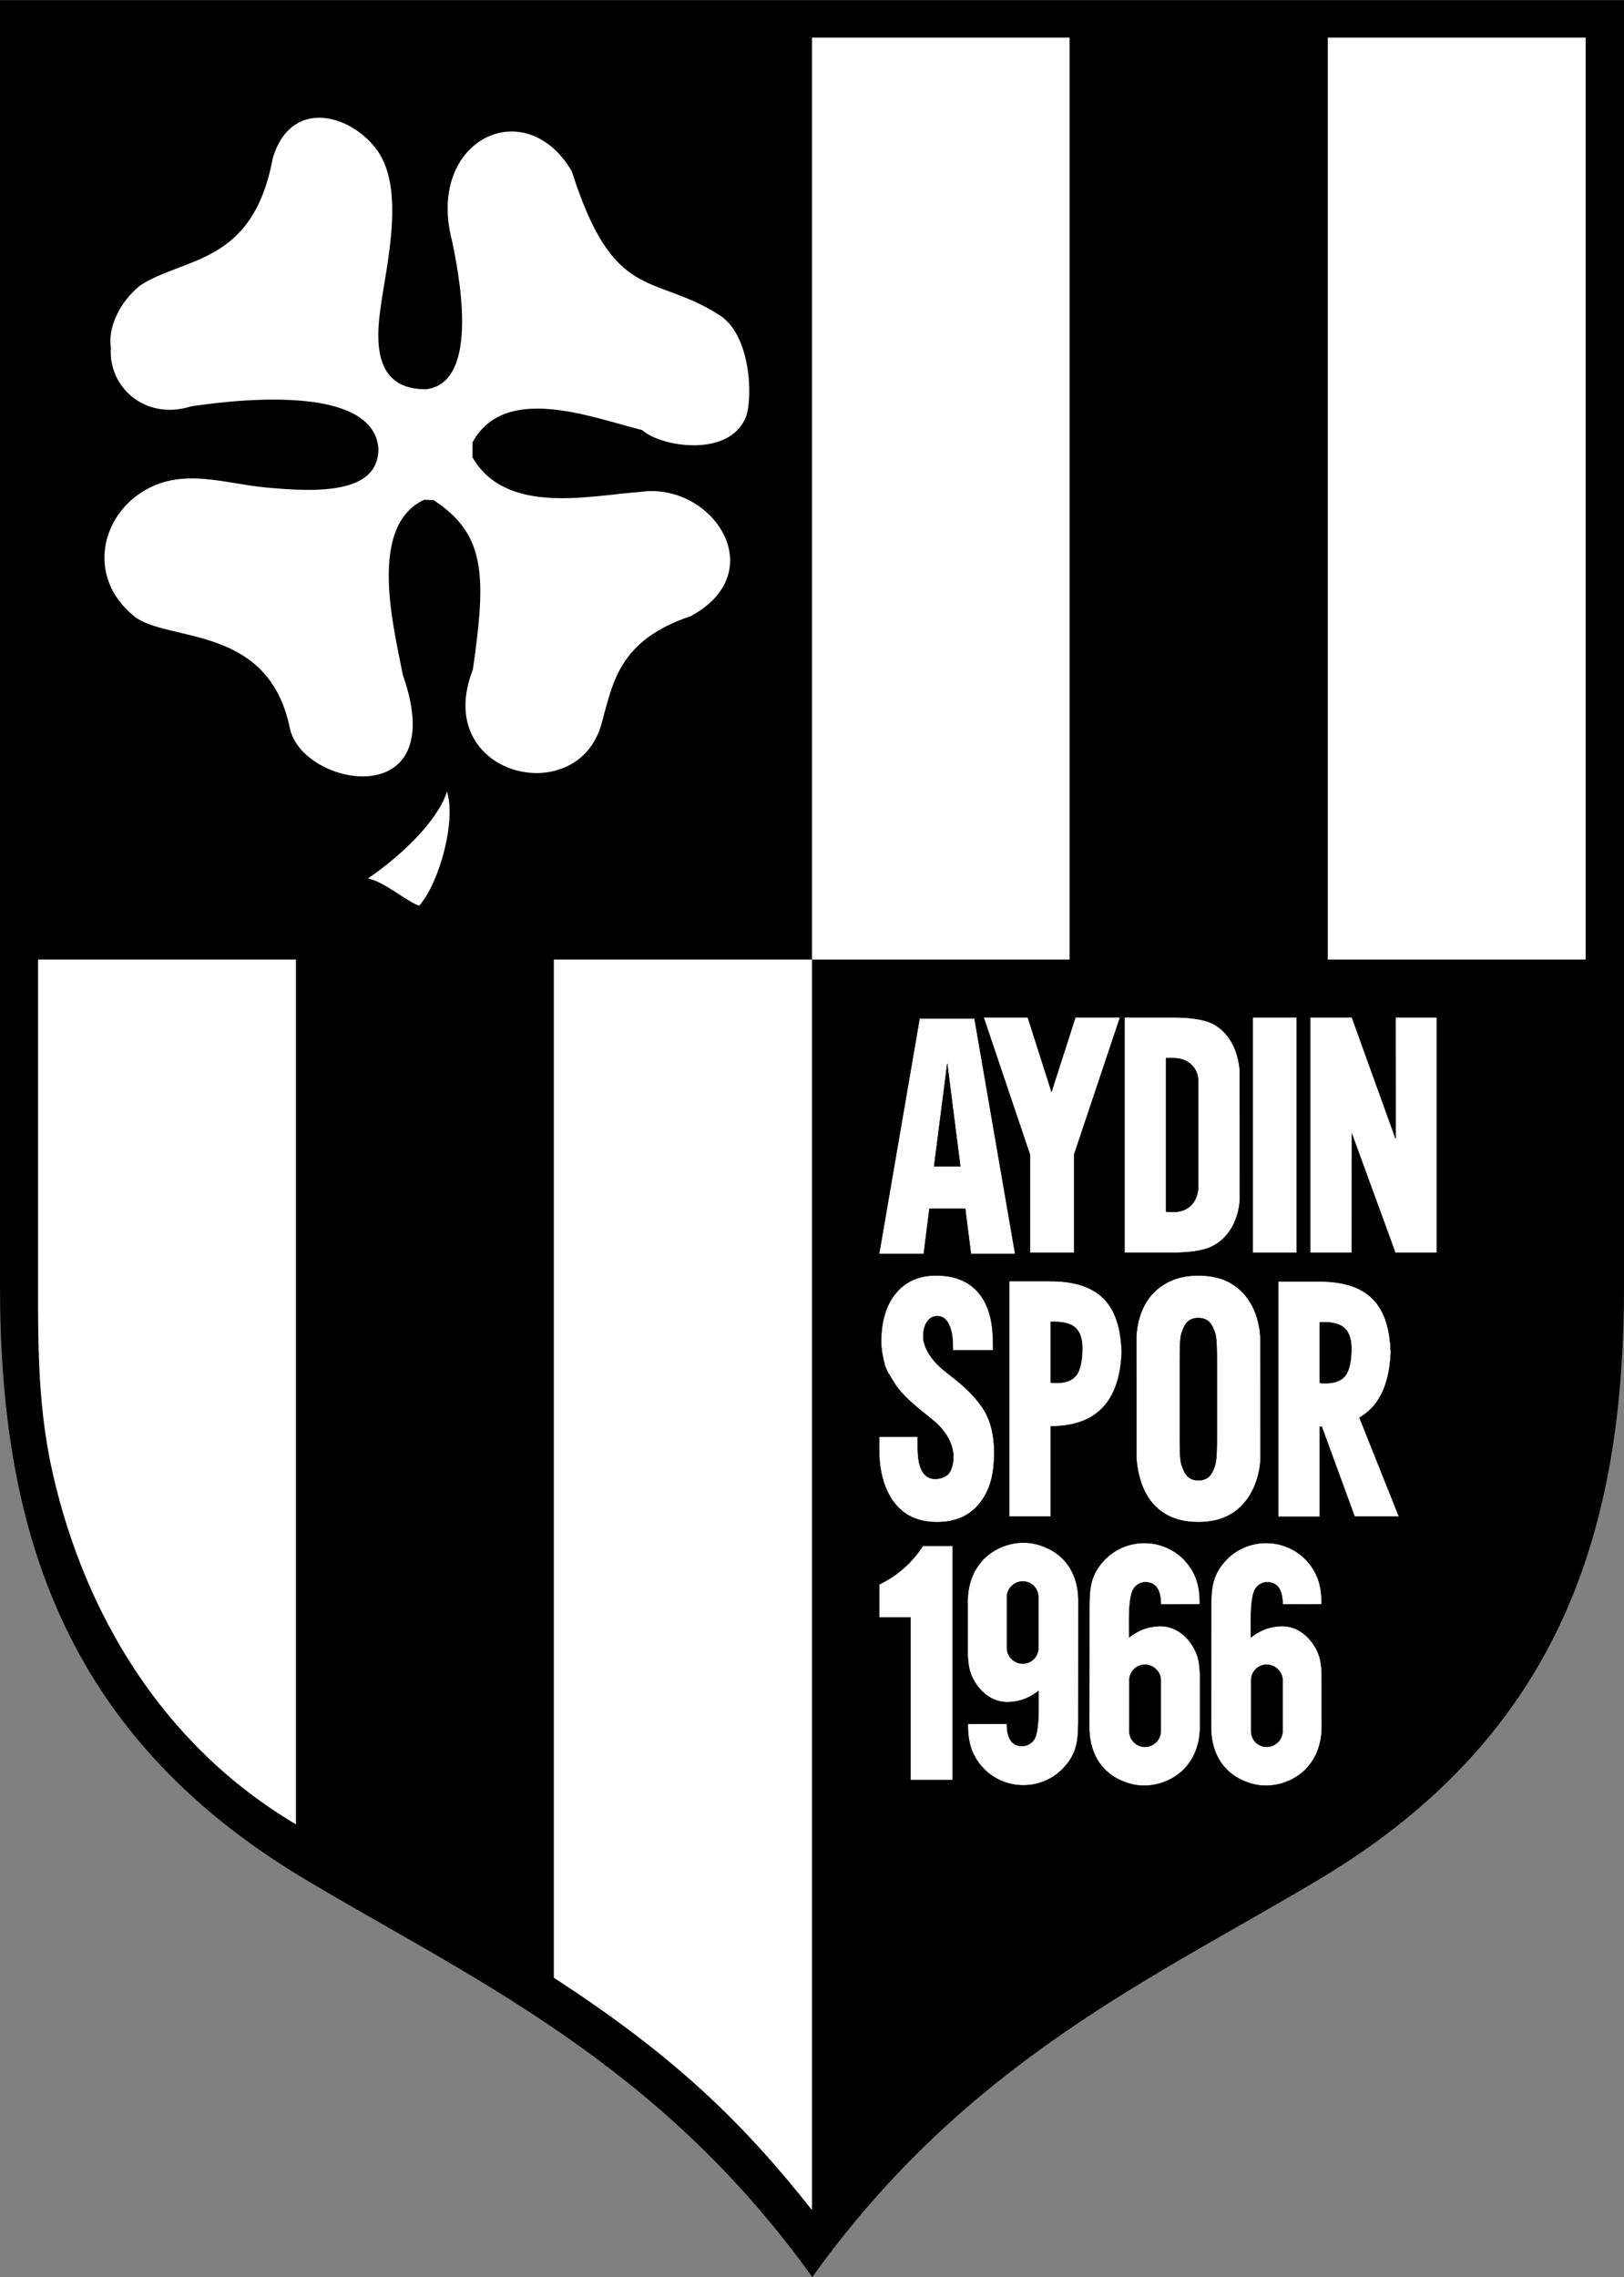
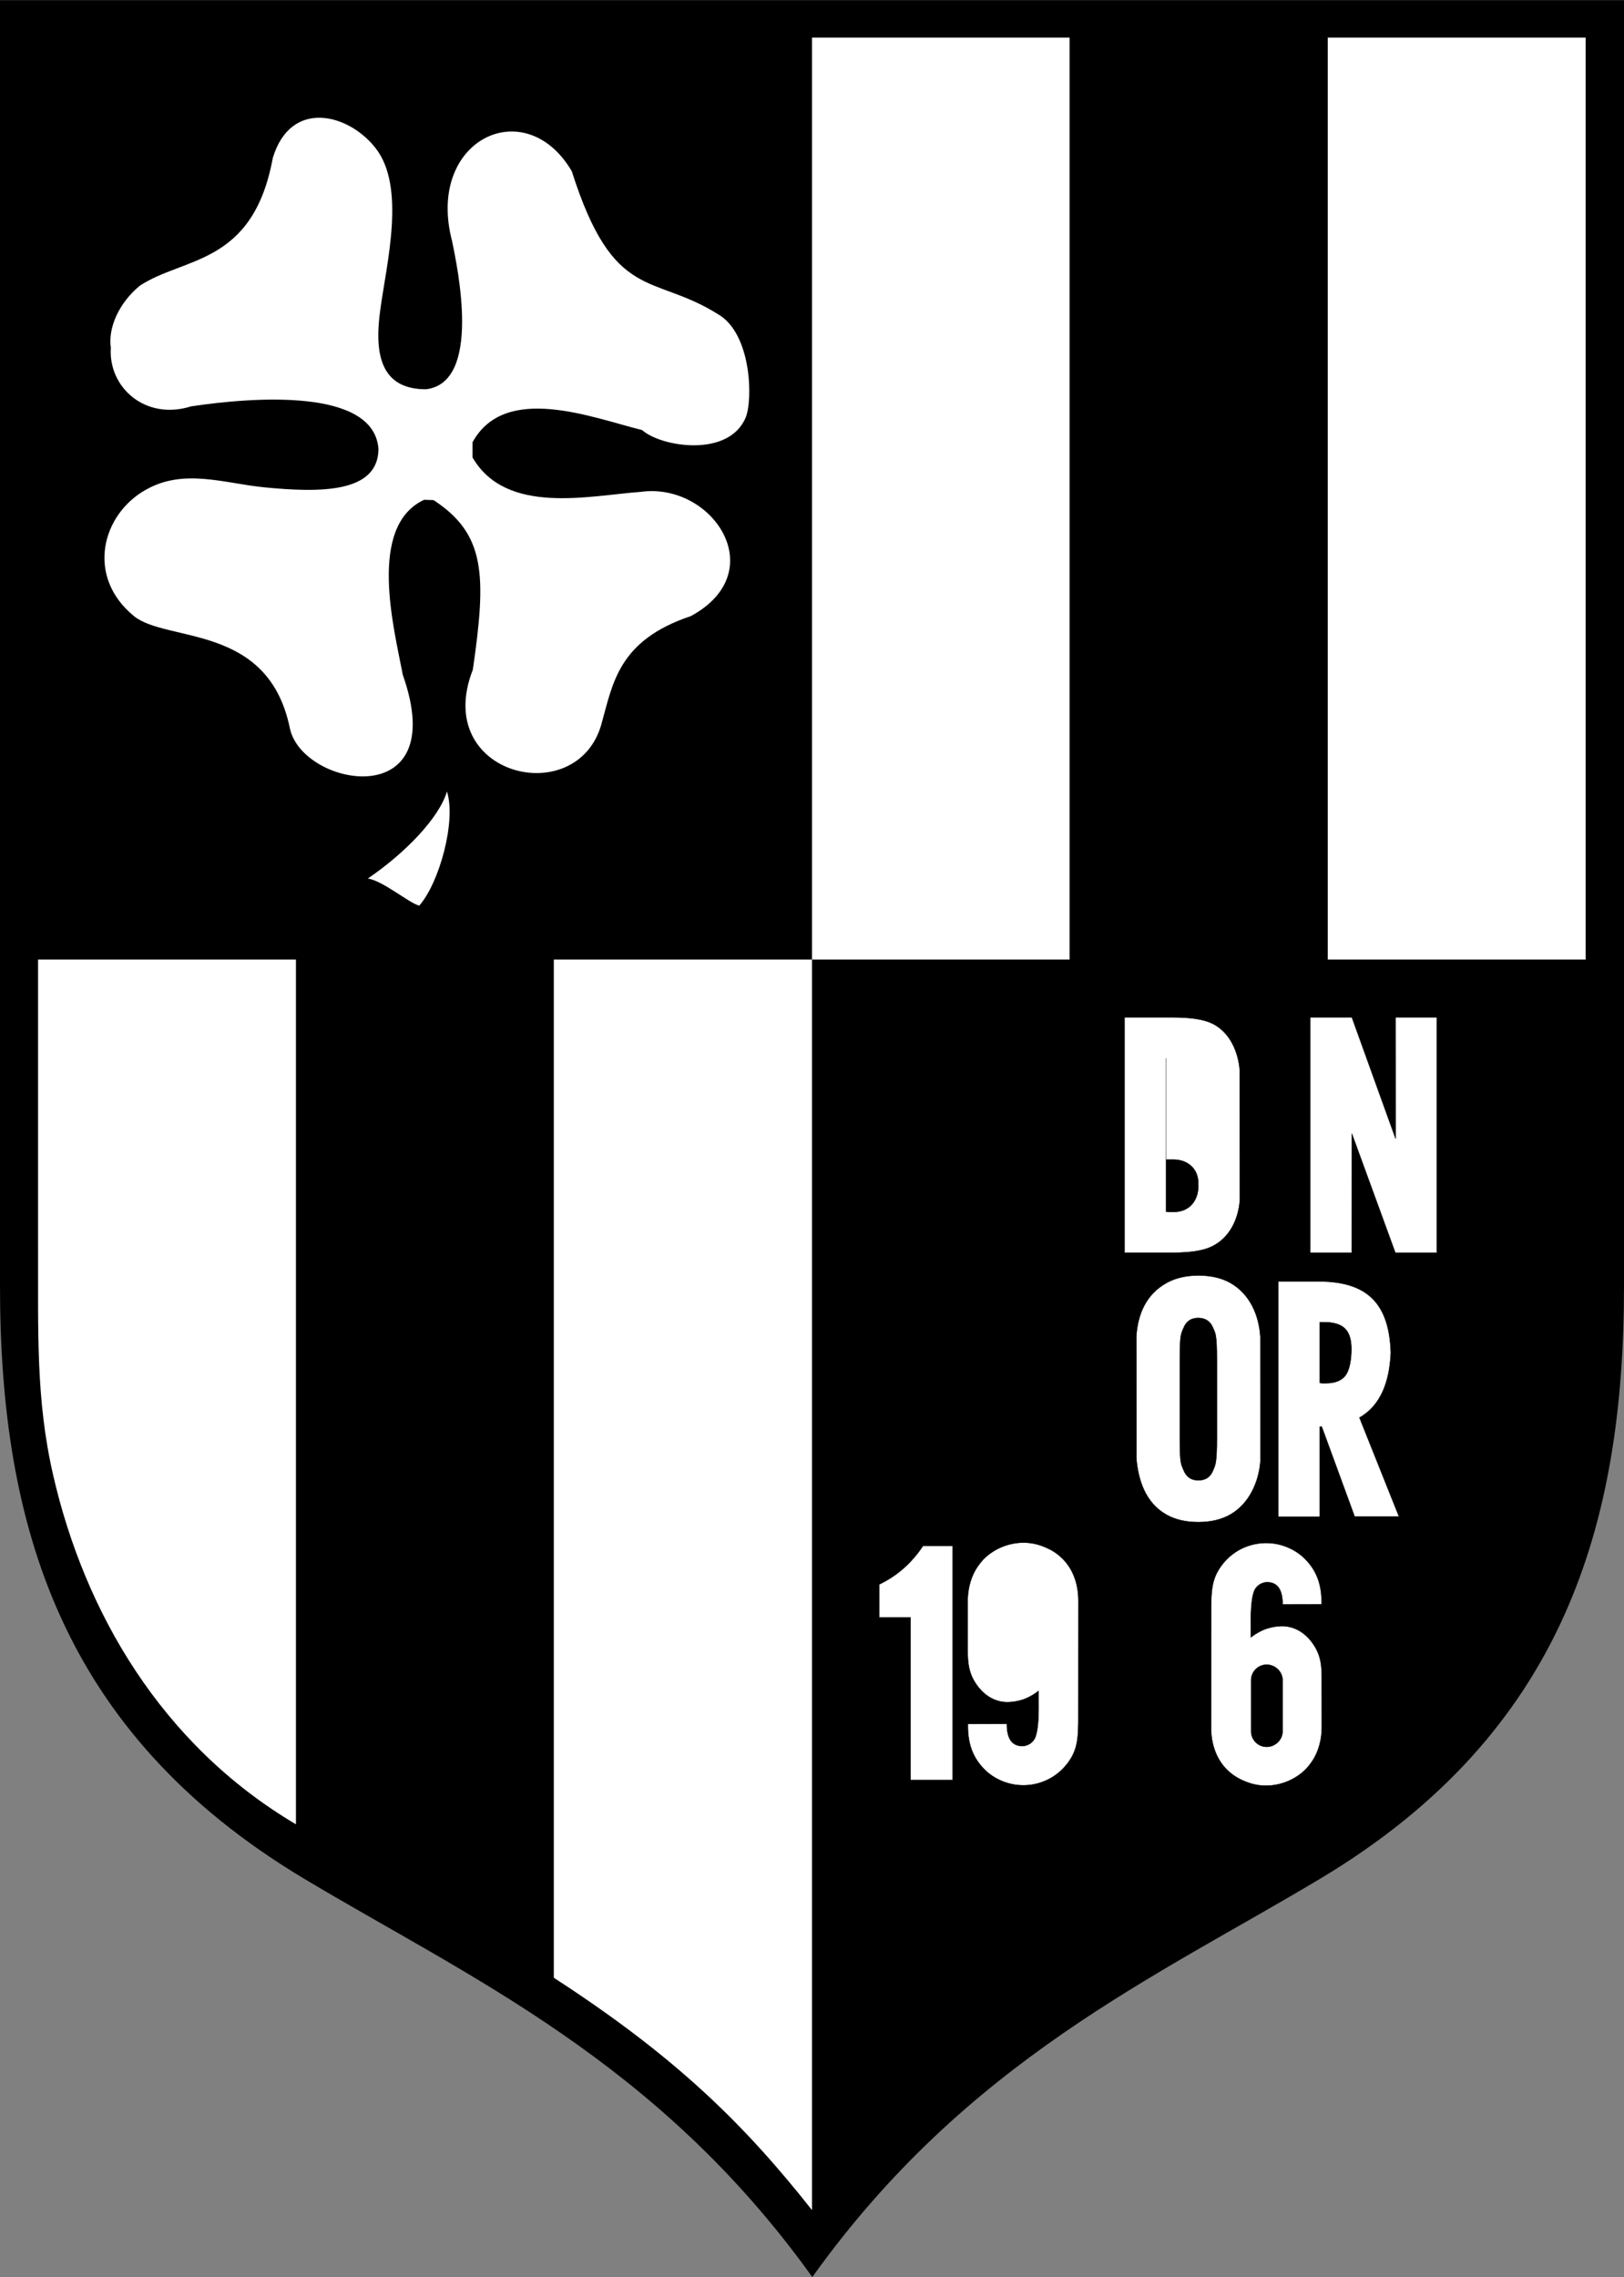
<svg xmlns="http://www.w3.org/2000/svg" width="1783" height="2500" viewBox="0 0 151.192 211.964">
  <rect x="0" y="0" width="151.192" height="211.964" fill="#808080" stroke="none" />
  <path d="M75.625 0h75.567v119.673c0 22.194-5.585 41.582-28.204 55.159-15.363 9.212-32.937 16.95-47.364 37.132-14.456-20.182-32.03-27.92-47.393-37.132C5.612 161.254 0 141.867 0 119.673V0h75.625z" />
  <path d="M34.24 81.775c3.572-2.438 6.661-5.697 7.37-8.107.878 2.75-.709 8.503-2.58 10.63-.963-.255-3.429-2.353-4.79-2.523zM13.577 45.579c-4.138 2.324-5.584 8.107-1.105 11.763 3.089 2.495 12.5.652 14.512 10.431 1.134 5.499 15.108 8.05 10.517-4.96-.822-4.337-3.317-13.833 1.984-16.299l.879.029c4.847 3.174 4.932 6.973 3.656 15.788-3.855 9.835 9.665 13.152 11.961 5.102 1.078-3.827 1.56-7.823 8.334-10.091 7.625-4.138 1.984-12.5-4.677-11.565-4.762.341-12.5 2.211-15.646-3.203v-1.417c3.033-5.527 11.111-2.296 15.789-1.134 1.729 1.559 8.05 2.608 9.638-1.163.68-1.615.566-7.794-2.552-9.609-6.094-3.855-9.722-1.02-13.634-13.322-4.337-7.398-13.634-2.919-11.14 6.52.454 2.268 2.834 13.152-2.438 13.776-4.138 0-4.847-3.146-4.251-7.398.566-4.251 2.438-11.479-.482-15.108-2.522-3.174-7.851-4.535-9.523.964-1.843 10.034-8.277 9.184-12.387 11.905-1.898 1.559-2.976 3.884-2.692 5.783-.255 3.628 3.174 6.803 7.483 5.442 5.669-.85 17.063-1.757 17.432 3.997-.057 4.082-5.414 4.053-10.629 3.543-3.744-.37-7.486-1.787-11.029.226zM123.611 89.315V3.486h24.009v85.829h-24.009zm-48.015 0V3.486h23.98v85.829h-23.98zm-72.053 26.9v-26.9h24.008v80.5C14.994 162.388 7.879 150.031 4.96 137.36c-1.644-7.114-1.389-13.492-1.417-21.145zm48.016 67.886V89.315h24.037v116.414c-6.208-7.853-12.529-14.174-24.037-21.628z" fill="#fff" />
  <path d="M96.689 157.396a5.268 5.268 0 0 1-1.343.77 5.026 5.026 0 0 1-1.534.28c-1.208 0-2.14-.637-2.769-1.461-.874-1.146-.952-2.173-.953-3.51v-4.405c-.001-1.208.321-2.468 1.07-3.439.766-1.095 2.333-2.034 4.121-2.034.875 0 1.557.208 2.209.507a4.74 4.74 0 0 1 2.062 1.766c.573.897.845 1.988.845 3.164l-.007 11.293c-.024 1.156-.045 2.215-.626 3.237a5.293 5.293 0 0 1-1.674 1.784 5.148 5.148 0 0 1-3.004.831c-1.448-.043-2.81-.738-3.634-1.688-.915-1.019-1.376-2.251-1.341-4.019l3.626-.011c-.004 1.236.379 2.054 1.424 2.072.483 0 1.022-.298 1.227-.831.205-.531.305-1.453.305-2.763l-.002-.921v-.622h-.002z" fill="#fff" stroke="#000" stroke-width=".035" stroke-miterlimit="1" />
-   <path d="M95.223 147.205a1.45 1.45 0 0 1 1.445 1.446v4.761a1.45 1.45 0 0 1-1.445 1.446c-.794 0-1.481-.652-1.481-1.446v-4.761c-.001-.794.686-1.446 1.481-1.446z" stroke="#000" stroke-width=".035" stroke-miterlimit="1" />
  <path d="M84.774 165.69v-15.127h-2.925v-3.076c1.746-.841 3.047-2.037 4.082-3.587h2.761v21.791h-3.918v-.001zM105.789 124.41c.131-2.118.935-3.935 2.794-4.981.835-.47 1.83-.703 2.987-.703 1.178 0 2.173.233 2.983.695 1.848 1.059 2.656 3.034 2.785 5.022l.006 11.565c-.15 1.941-1.041 3.952-2.784 4.959-.829.478-1.827.718-2.99.718-1.174 0-2.169-.232-2.993-.702-1.919-1.096-2.609-3.166-2.783-5.249l-.005-11.324z" fill="#fff" stroke="#000" stroke-width=".035" stroke-miterlimit="1" />
  <path d="M113.291 133.797v-7.182c0-2.412-.125-2.479-.379-3.061-.25-.582-.706-.874-1.364-.874-.645 0-1.091.294-1.34.88-.246.591-.371.592-.371 2.992v7.37c0 2.37.125 2.368.371 2.968.249.602.701.904 1.36.904.653 0 1.104-.295 1.35-.881.247-.59.373-.716.373-3.116z" stroke="#000" stroke-width=".035" stroke-miterlimit="1" />
  <path fill="#fff" stroke="#000" stroke-width=".035" stroke-miterlimit="1" d="M121.982 116.604V94.696h3.875l4.071 11.293-.011-11.293h3.851v21.908h-3.864l-4.05-11.094-.004 11.094h-3.868zM104.691 116.604V94.696h4.477c1.623 0 2.823.177 3.597.528 1.745.792 2.531 2.709 2.658 4.443l.007 11.992c-.11 1.759-.929 3.602-2.688 4.405-.787.361-1.98.54-3.574.54h-4.477z" />
-   <path d="M108.556 98.49v14.29l.291.03h.429c.608 0 1.112-.187 1.491-.507.554-.469.839-1.222.789-2.092v-9.445c.027-.894-.375-1.56-.993-1.934-.37-.224-.829-.343-1.34-.343h-.667v.001z" stroke="#000" stroke-width=".035" stroke-miterlimit="1" />
-   <path fill="#fff" stroke="#000" stroke-width=".035" stroke-miterlimit="1" d="M116.618 116.604V94.696h4.098v21.908h-4.098zM95.898 116.604v-9.102l-4.322-12.806h4.107l2.211 6.93 2.226-6.93h4.152L100 107.465v9.139h-4.102zM81.849 116.712l3.765-21.907h5.109l3.785 21.907h-4.114l-.531-4.195h-3.337l-.527 4.195h-4.15zM81.852 133.736h3.586l.002 1.016c.002 1.092.156 2.91 1.631 2.91.444 0 1.042-.185 1.296-.553.258-.371.385-.884.385-1.537 0-1.053-.589-2.29-1.813-3.307l-.465-.386-.198-.157c-1.715-1.344-2.614-2.302-3.019-3.004-.294-.51-.759-1.106-.918-1.788-.157-.678-.3-1.282-.3-2.058 0-1.897.456-3.397 1.365-4.498.908-1.1 2.154-1.649 3.733-1.649 1.727 0 3.047.535 3.956 1.606 1.282 1.515 1.365 3.483 1.365 5.364h-3.743c0-.828-.017-1.689-.391-2.447-.242-.492-.594-.739-1.059-.739-.396 0-.712.174-.954.527-.241.35-.36.805-.36 1.366 0 .928.643 2.133 1.982 3.205l.57.454.452.358c1.449 1.14 2.4 2.333 2.813 3.12.25.473.443.973.583 1.625.14.648.208 1.23.208 1.988 0 2.182-.404 3.559-1.333 4.75-.93 1.19-2.261 1.784-3.992 1.784-2.081 0-3.376-.864-4.208-2.131-.805-1.229-1.179-2.831-1.179-4.624l.005-1.195zM93.962 141.158V119.25h3.772c4.777 0 6.561 2.328 6.698 6.641-.178 3.88-1.758 6.873-6.606 6.873v8.394h-3.864z" />
-   <path d="M97.827 128.696l.208.03h.352c.847 0 1.455-.241 1.822-.718.368-.478.554-1.423.554-2.483 0-.87-.199-1.5-.6-1.894-.398-.393-1.059-.59-1.977-.59h-.36v5.655h.001z" stroke="#000" stroke-width=".035" stroke-miterlimit="1" />
+   <path d="M108.556 98.49v14.29l.291.03h.429c.608 0 1.112-.187 1.491-.507.554-.469.839-1.222.789-2.092c.027-.894-.375-1.56-.993-1.934-.37-.224-.829-.343-1.34-.343h-.667v.001z" stroke="#000" stroke-width=".035" stroke-miterlimit="1" />
  <path d="M119.01 141.188V119.28h3.772c4.777 0 6.561 2.327 6.699 6.641-.121 2.648-.898 4.884-2.919 6.036l3.676 9.201h-4.123l-3.063-8.365-.177.001v8.394h-3.865z" fill="#fff" stroke="#000" stroke-width=".035" stroke-miterlimit="1" />
  <path d="M122.875 128.726l.209.029h.351c.847 0 1.455-.241 1.822-.717.369-.478.555-1.423.555-2.483 0-.871-.2-1.5-.601-1.894-.398-.394-1.058-.59-1.976-.59h-.361v5.655h.001z" stroke="#000" stroke-width=".035" stroke-miterlimit="1" />
-   <path d="M105.119 152.416a5.268 5.268 0 0 1 1.343-.77 5.002 5.002 0 0 1 1.535-.28c1.208 0 2.139.637 2.768 1.461.874 1.146.953 2.173.953 3.511v4.405c.002 1.208-.321 2.468-1.068 3.439-.768 1.095-2.333 2.034-4.123 2.034-.875 0-1.556-.209-2.209-.507a4.735 4.735 0 0 1-2.062-1.767c-.573-.897-.845-1.987-.845-3.164l.008-11.292c.023-1.156.044-2.215.626-3.238a5.3 5.3 0 0 1 1.673-1.784 5.157 5.157 0 0 1 3.004-.83c1.449.042 2.81.738 3.634 1.688.916 1.018 1.377 2.25 1.341 4.019l-3.626.009c.004-1.235-.379-2.052-1.423-2.071-.483 0-1.022.298-1.227.83-.206.532-.306 1.454-.306 2.765l.003.921.001.621z" fill="#fff" stroke="#000" stroke-width=".035" stroke-miterlimit="1" />
  <path d="M106.585 162.606a1.45 1.45 0 0 1-1.445-1.446v-4.76c0-.794.651-1.446 1.445-1.446.795 0 1.483.65 1.483 1.446v4.76c0 .795-.688 1.446-1.483 1.446z" stroke="#000" stroke-width=".035" stroke-miterlimit="1" />
  <path d="M116.456 152.416a5.273 5.273 0 0 1 1.344-.77 4.991 4.991 0 0 1 1.535-.28c1.208 0 2.14.637 2.767 1.461.875 1.146.953 2.173.953 3.511l.002 4.405c0 1.208-.321 2.468-1.07 3.439-.768 1.095-2.333 2.034-4.122 2.034-.876 0-1.556-.209-2.208-.507-.905-.414-1.588-1.023-2.062-1.767-.573-.897-.847-1.987-.847-3.164l.008-11.292c.024-1.156.044-2.215.627-3.238a5.277 5.277 0 0 1 1.672-1.784 5.159 5.159 0 0 1 3.004-.83c1.449.042 2.81.738 3.634 1.688.916 1.018 1.378 2.25 1.343 4.019l-3.628.009c.005-1.235-.378-2.052-1.422-2.071-.483 0-1.022.298-1.228.83-.206.532-.306 1.454-.306 2.765l.004.921v.621z" fill="#fff" stroke="#000" stroke-width=".035" stroke-miterlimit="1" />
  <path d="M117.924 162.606a1.45 1.45 0 0 1-1.446-1.446v-4.76c0-.794.652-1.446 1.446-1.446.795 0 1.482.65 1.482 1.446v4.76c0 .795-.689 1.446-1.482 1.446zM86.963 108.562h2.442L88.188 99l-1.225 9.562z" stroke="#000" stroke-width=".035" stroke-miterlimit="1" />
</svg>